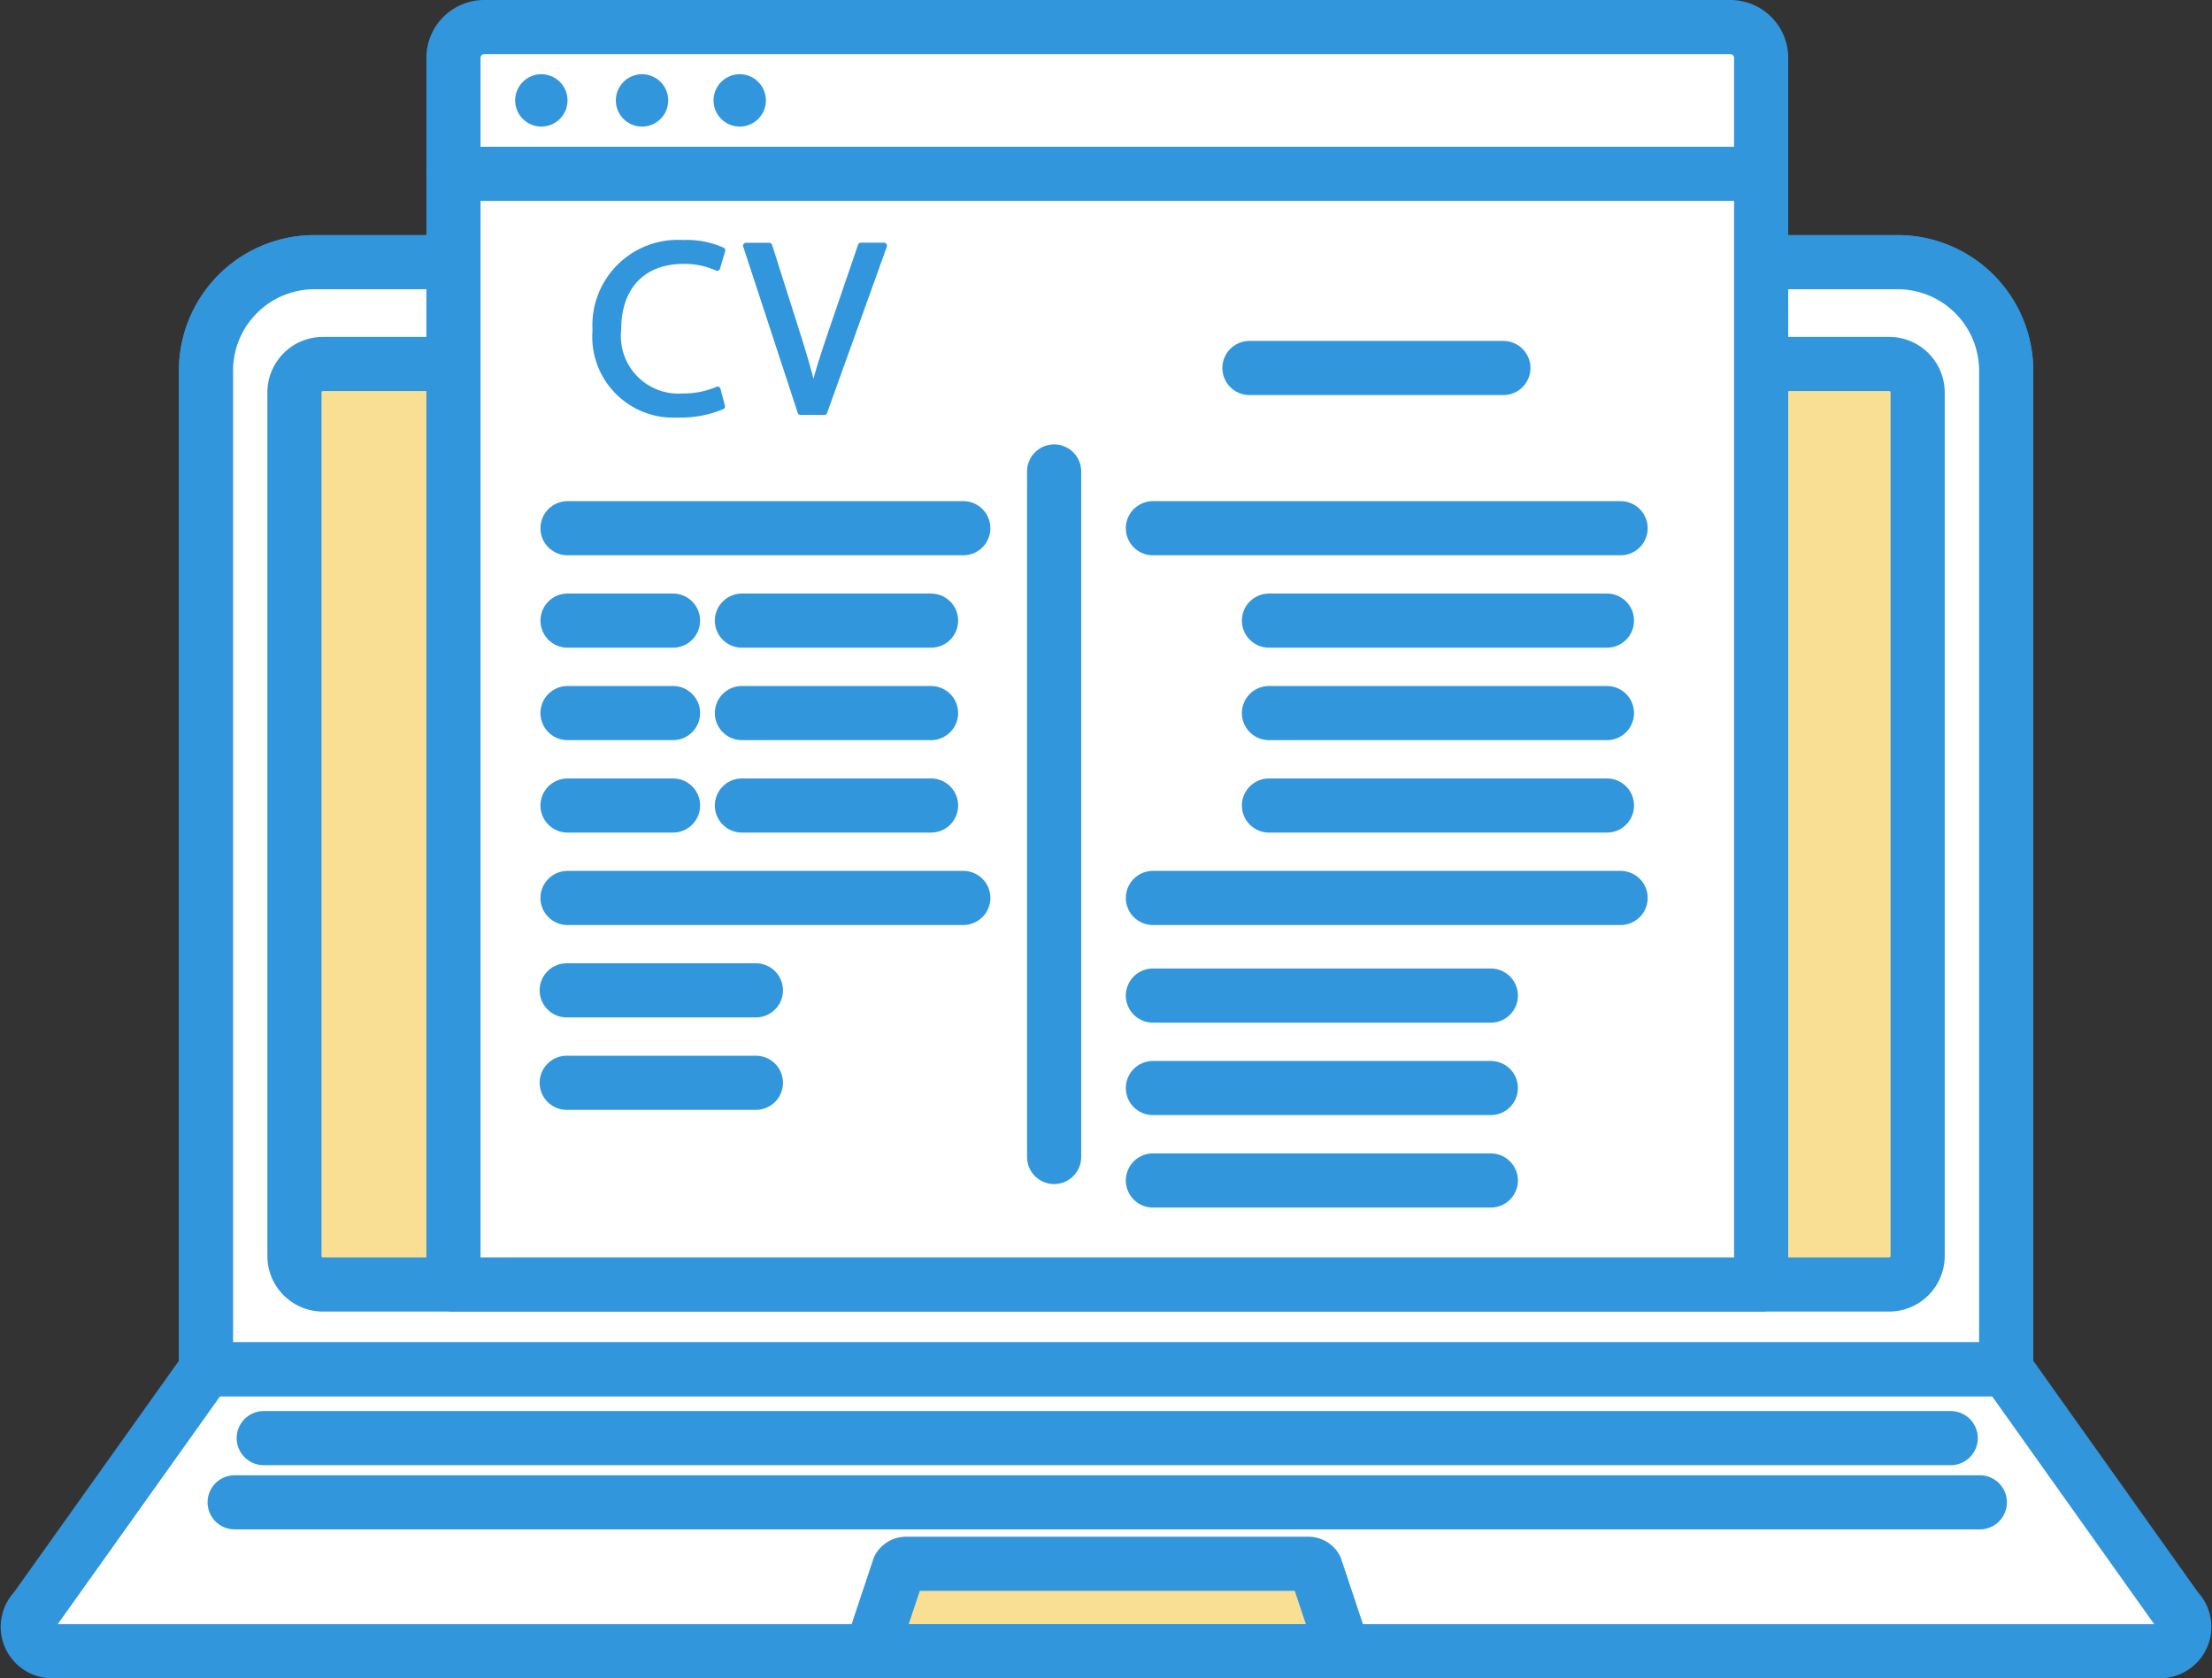
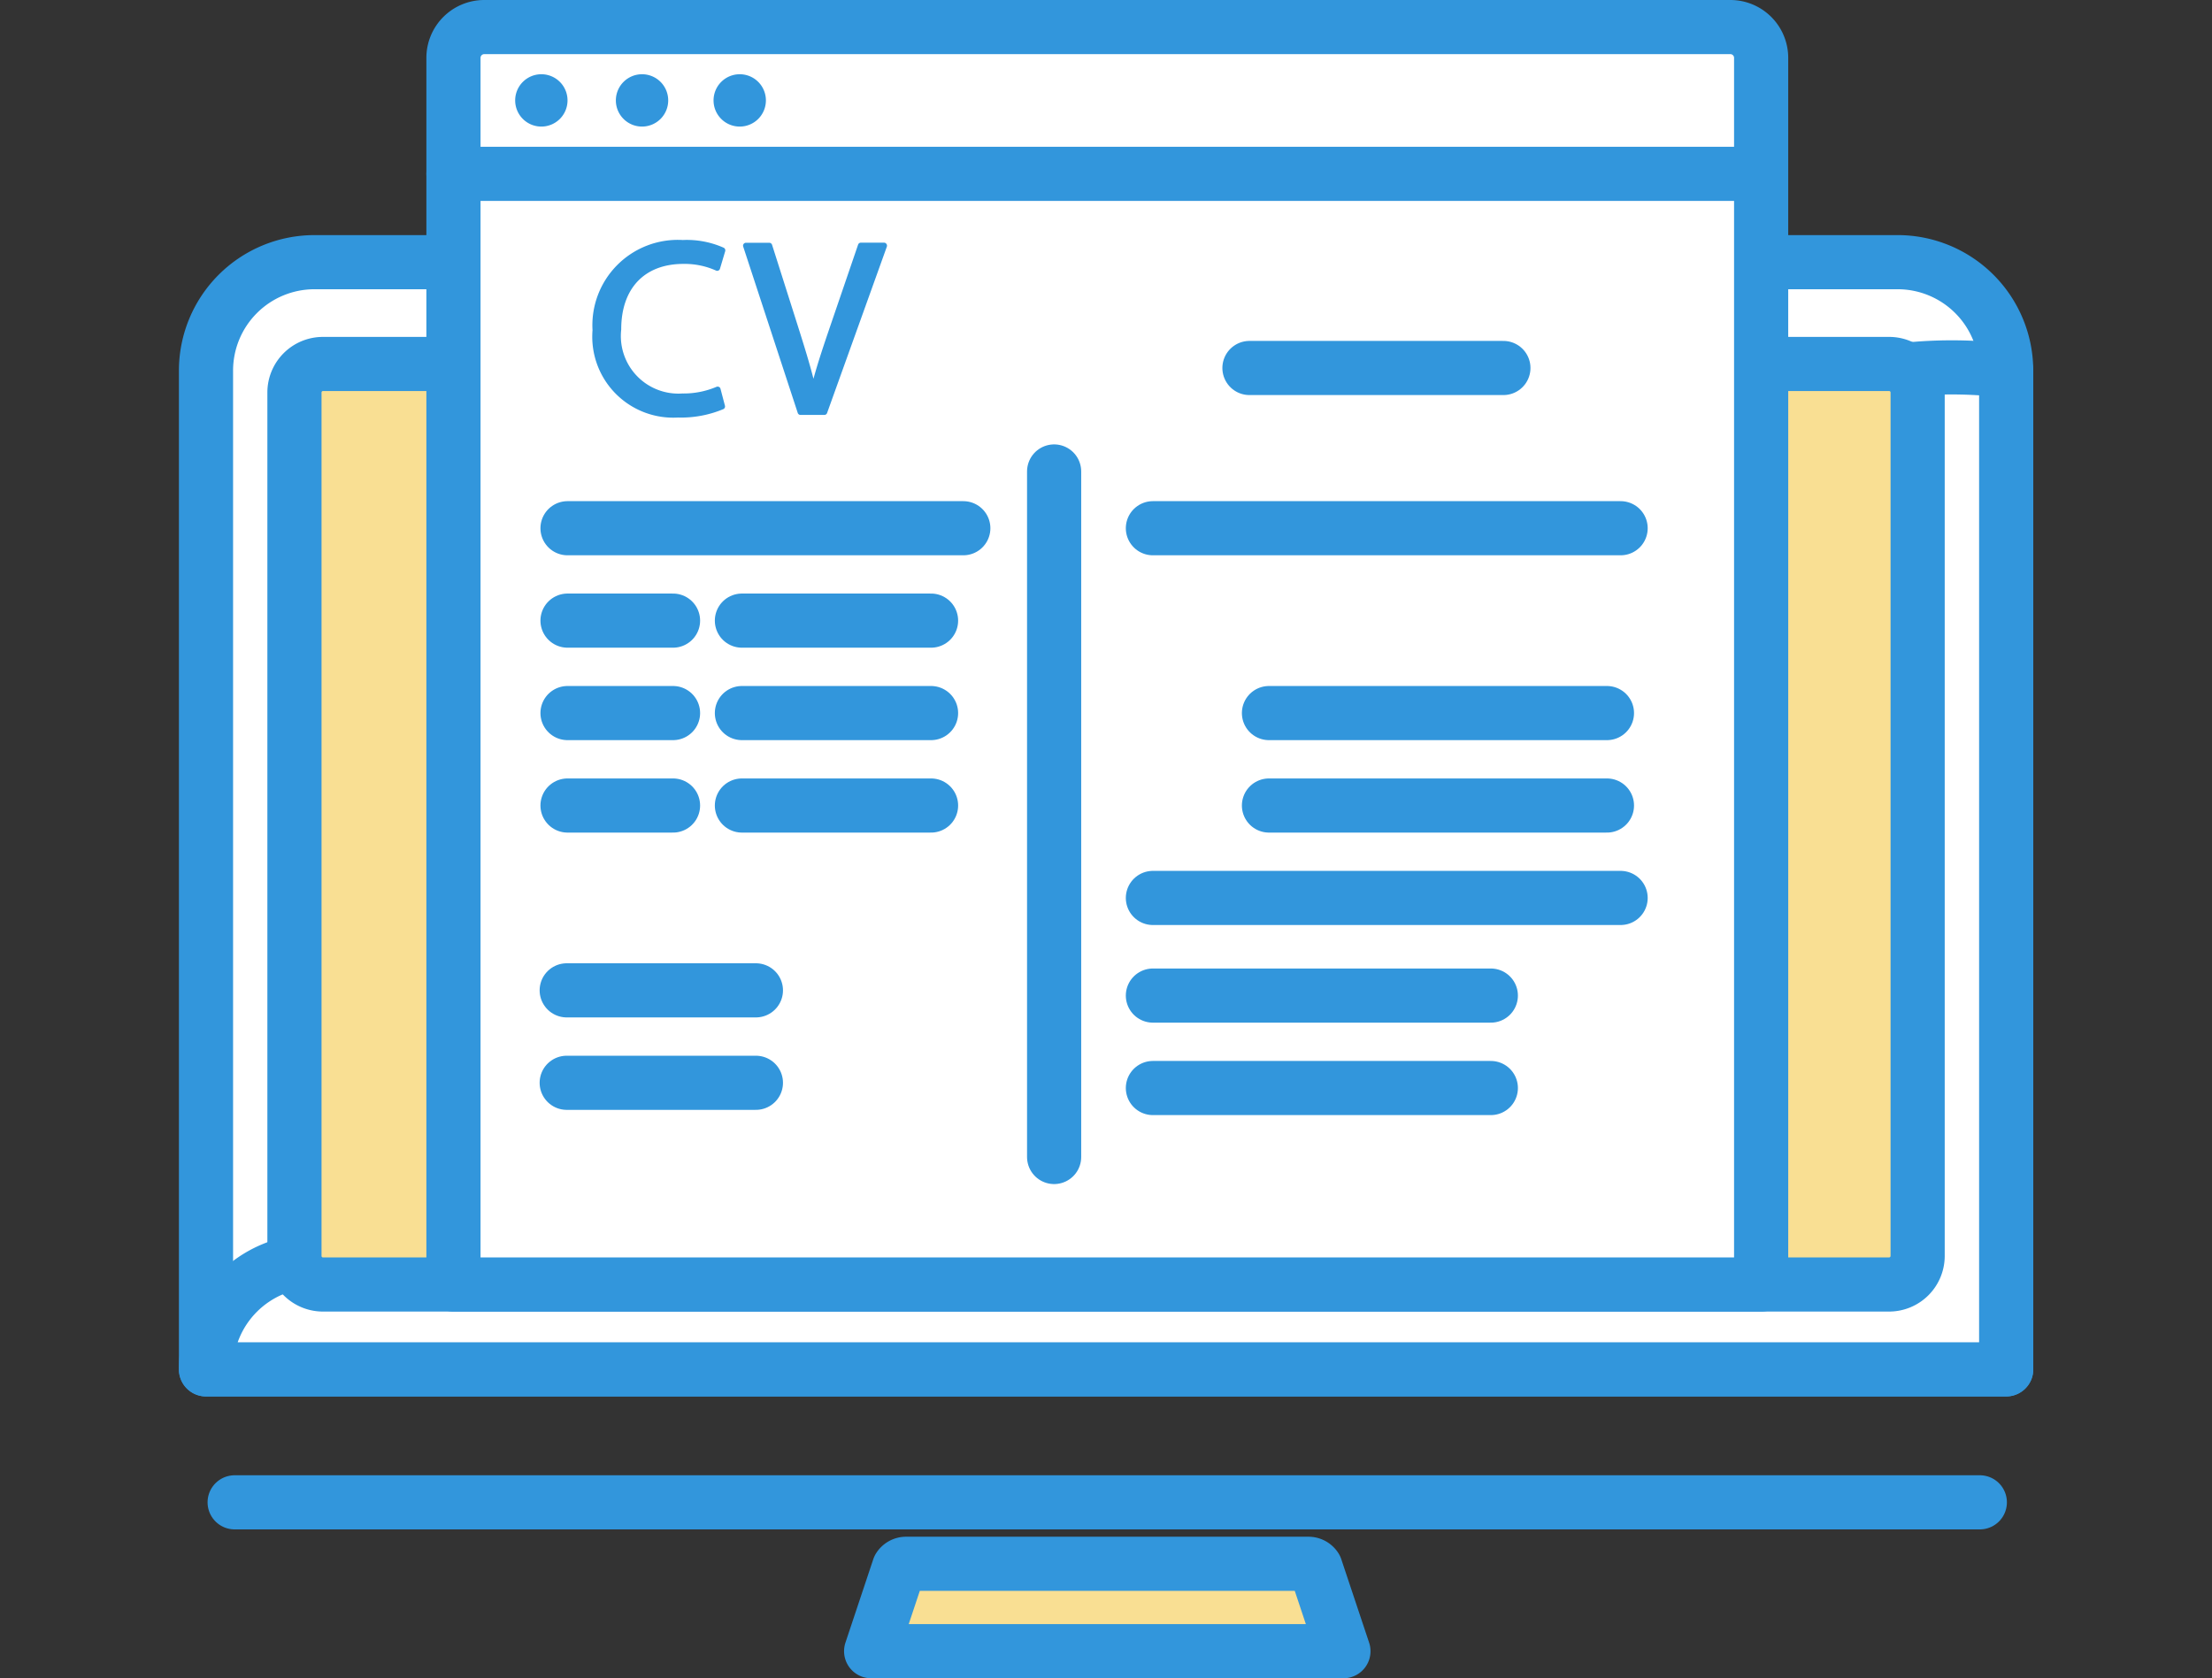
<svg xmlns="http://www.w3.org/2000/svg" width="122.542" height="93" viewBox="0 0 122.542 93">
  <rect x="0" y="0" width="122.542" height="93" fill="#333333" stroke="none" />
  <g transform="translate(-1.617 -1.66)">
    <g transform="translate(3.153 3.16)">
      <g transform="translate(0 13.028)">
        <path d="M133.938,105.485H34.21V50.143a6.011,6.011,0,0,1,6-6.013h87.717a6.014,6.014,0,0,1,6.01,6.013v55.341Z" transform="translate(-24.334 -44.13)" fill="#fff" stroke="#3296dc" stroke-linecap="round" stroke-linejoin="round" stroke-miterlimit="10" stroke-width="3" />
-         <path d="M133.938,50.143v55.341H34.21V50.143a6.011,6.011,0,0,1,6-6.013h87.717A6.017,6.017,0,0,1,133.938,50.143Z" transform="translate(-24.334 -44.13)" fill="#fff" stroke="#3296dc" stroke-linecap="round" stroke-linejoin="round" stroke-miterlimit="10" stroke-width="3" />
-         <path d="M112.757,237.07l9.464,13.308a1.349,1.349,0,0,1-.954,2.309H4.507a1.352,1.352,0,0,1-.954-2.309l9.476-13.308Z" transform="translate(-3.153 -175.715)" fill="#fff" stroke="#3296dc" stroke-linecap="round" stroke-linejoin="round" stroke-miterlimit="10" stroke-width="3" />
+         <path d="M133.938,50.143v55.341H34.21a6.011,6.011,0,0,1,6-6.013h87.717A6.017,6.017,0,0,1,133.938,50.143Z" transform="translate(-24.334 -44.13)" fill="#fff" stroke="#3296dc" stroke-linecap="round" stroke-linejoin="round" stroke-miterlimit="10" stroke-width="3" />
        <path d="M176.245,275.793l-1.542-4.624a.467.467,0,0,0-.394-.219H152.017a.467.467,0,0,0-.394.219l-1.542,4.624Z" transform="translate(-103.357 -198.822)" fill="#f9df93" stroke="#3296dc" stroke-linecap="round" stroke-linejoin="round" stroke-miterlimit="10" stroke-width="3" />
        <path d="M137.96,112.88H51.2a1.58,1.58,0,0,1-1.58-1.58V63.45a1.58,1.58,0,0,1,1.58-1.58h86.763a1.58,1.58,0,0,1,1.58,1.58V111.3A1.583,1.583,0,0,1,137.96,112.88Z" transform="translate(-34.844 -56.229)" fill="#f9df93" stroke="#3296dc" stroke-linecap="round" stroke-linejoin="round" stroke-miterlimit="10" stroke-width="3" />
        <g transform="translate(11.463 65.164)">
-           <line x2="93.457" transform="translate(1.612)" stroke-width="3" stroke="#3296dc" stroke-linecap="round" stroke-linejoin="round" stroke-miterlimit="10" fill="#fff" />
          <line x2="96.681" transform="translate(0 3.558)" stroke-width="3" stroke="#3296dc" stroke-linecap="round" stroke-linejoin="round" stroke-miterlimit="10" fill="#fff" />
        </g>
      </g>
    </g>
    <line x2="25.322" transform="translate(66.075 17.282)" stroke-width="3" stroke="#3296dc" stroke-linecap="round" stroke-linejoin="round" stroke-miterlimit="10" fill="#fff" />
    <path d="M149.76,72.84H77.32V4.868A1.706,1.706,0,0,1,79.028,3.16h69.028a1.706,1.706,0,0,1,1.708,1.708V72.84Z" transform="translate(-50.582)" fill="#fff" stroke="#3296dc" stroke-linecap="round" stroke-linejoin="round" stroke-miterlimit="10" stroke-width="3" />
    <g transform="translate(30.157 5.774)">
      <path d="M90.97,12.827a1.45,1.45,0,1,1-1.45-1.447A1.449,1.449,0,0,1,90.97,12.827Z" transform="translate(-88.07 -11.38)" fill="#3296dc" />
      <path d="M108.51,12.827a1.45,1.45,0,1,1-1.45-1.447A1.449,1.449,0,0,1,108.51,12.827Z" transform="translate(-100.032 -11.38)" fill="#3296dc" />
      <path d="M125.53,12.827a1.45,1.45,0,1,1-1.45-1.447A1.449,1.449,0,0,1,125.53,12.827Z" transform="translate(-111.64 -11.38)" fill="#3296dc" />
    </g>
    <line x2="72.44" transform="translate(26.738 11.294)" stroke-width="3" stroke="#3296dc" stroke-linecap="round" stroke-linejoin="round" stroke-miterlimit="10" fill="#fff" />
    <g transform="translate(34.443 14.961)">
      <path d="M106.584,41.593a4.25,4.25,0,0,1,1.8.366.16.16,0,0,0,.226-.1l.289-.97a.165.165,0,0,0-.08-.191,5.021,5.021,0,0,0-2.27-.429,4.732,4.732,0,0,0-5,5,4.485,4.485,0,0,0,4.735,4.837,6.06,6.06,0,0,0,2.515-.467.163.163,0,0,0,.086-.188l-.248-.944a.156.156,0,0,0-.089-.1.17.17,0,0,0-.137,0,4.643,4.643,0,0,1-1.879.366,3.189,3.189,0,0,1-3.393-3.543C103.134,42.954,104.425,41.593,106.584,41.593Z" transform="translate(-101.55 -40.27)" fill="#3296dc" />
      <path d="M135.716,40.8a.162.162,0,0,0-.134-.07H134.3a.162.162,0,0,0-.153.108L132.587,45.4c-.321.941-.655,1.93-.913,2.872-.219-.862-.5-1.771-.852-2.884l-1.441-4.538a.164.164,0,0,0-.156-.114h-1.291a.161.161,0,0,0-.13.067.159.159,0,0,0-.022.146l3.021,9.216a.16.16,0,0,0,.153.111h1.32a.162.162,0,0,0,.153-.108l3.31-9.216A.167.167,0,0,0,135.716,40.8Z" transform="translate(-119.435 -40.584)" fill="#3296dc" />
    </g>
    <line x2="21.926" transform="translate(33.057 30.931)" stroke-width="3" stroke="#3296dc" stroke-linecap="round" stroke-linejoin="round" stroke-miterlimit="10" fill="#fff" />
    <line x2="25.911" transform="translate(65.486 30.931)" stroke-width="3" stroke="#3296dc" stroke-linecap="round" stroke-linejoin="round" stroke-miterlimit="10" fill="#fff" />
    <line x2="25.911" transform="translate(65.486 51.419)" stroke-width="3" stroke="#3296dc" stroke-linecap="round" stroke-linejoin="round" stroke-miterlimit="10" fill="#fff" />
-     <line x2="21.926" transform="translate(33.057 51.419)" stroke-width="3" stroke="#3296dc" stroke-linecap="round" stroke-linejoin="round" stroke-miterlimit="10" fill="#fff" />
    <line x2="5.845" transform="translate(33.057 36.051)" stroke-width="3" stroke="#3296dc" stroke-linecap="round" stroke-linejoin="round" stroke-miterlimit="10" fill="#fff" />
    <line x2="10.478" transform="translate(42.718 36.051)" stroke-width="3" stroke="#3296dc" stroke-linecap="round" stroke-linejoin="round" stroke-miterlimit="10" fill="#fff" />
    <line x2="10.478" transform="translate(42.718 41.174)" stroke-width="3" stroke="#3296dc" stroke-linecap="round" stroke-linejoin="round" stroke-miterlimit="10" fill="#fff" />
    <line x2="10.478" transform="translate(42.718 46.297)" stroke-width="3" stroke="#3296dc" stroke-linecap="round" stroke-linejoin="round" stroke-miterlimit="10" fill="#fff" />
    <line x2="10.481" transform="translate(33.012 56.539)" stroke-width="3" stroke="#3296dc" stroke-linecap="round" stroke-linejoin="round" stroke-miterlimit="10" fill="#fff" />
    <line x2="10.481" transform="translate(33.012 61.662)" stroke-width="3" stroke="#3296dc" stroke-linecap="round" stroke-linejoin="round" stroke-miterlimit="10" fill="#fff" />
    <line x2="5.845" transform="translate(33.057 41.174)" stroke-width="3" stroke="#3296dc" stroke-linecap="round" stroke-linejoin="round" stroke-miterlimit="10" fill="#fff" />
    <line x2="5.845" transform="translate(33.057 46.297)" stroke-width="3" stroke="#3296dc" stroke-linecap="round" stroke-linejoin="round" stroke-miterlimit="10" fill="#fff" />
    <line y2="37.988" transform="translate(60.014 27.786)" stroke-width="3" stroke="#3296dc" stroke-linecap="round" stroke-linejoin="round" stroke-miterlimit="10" fill="#fff" />
    <line x2="14.068" transform="translate(70.835 22.052)" stroke-width="3" stroke="#3296dc" stroke-linecap="round" stroke-linejoin="round" stroke-miterlimit="10" fill="#fff" />
    <g transform="translate(71.916 36.051)">
-       <line x2="18.724" fill="#fff" stroke="#3296dc" stroke-linecap="round" stroke-linejoin="round" stroke-miterlimit="10" stroke-width="3" />
      <line x2="18.724" transform="translate(0 5.123)" stroke-width="3" stroke="#3296dc" stroke-linecap="round" stroke-linejoin="round" stroke-miterlimit="10" fill="#fff" />
      <line x2="18.724" transform="translate(0 10.246)" stroke-width="3" stroke="#3296dc" stroke-linecap="round" stroke-linejoin="round" stroke-miterlimit="10" fill="#fff" />
    </g>
    <g transform="translate(65.486 56.829)">
      <line x2="18.721" fill="#fff" stroke="#3296dc" stroke-linecap="round" stroke-linejoin="round" stroke-miterlimit="10" stroke-width="3" />
      <line x2="18.721" transform="translate(0 5.123)" stroke-width="3" stroke="#3296dc" stroke-linecap="round" stroke-linejoin="round" stroke-miterlimit="10" fill="#fff" />
-       <line x2="18.721" transform="translate(0 10.246)" stroke-width="3" stroke="#3296dc" stroke-linecap="round" stroke-linejoin="round" stroke-miterlimit="10" fill="#fff" />
    </g>
  </g>
</svg>